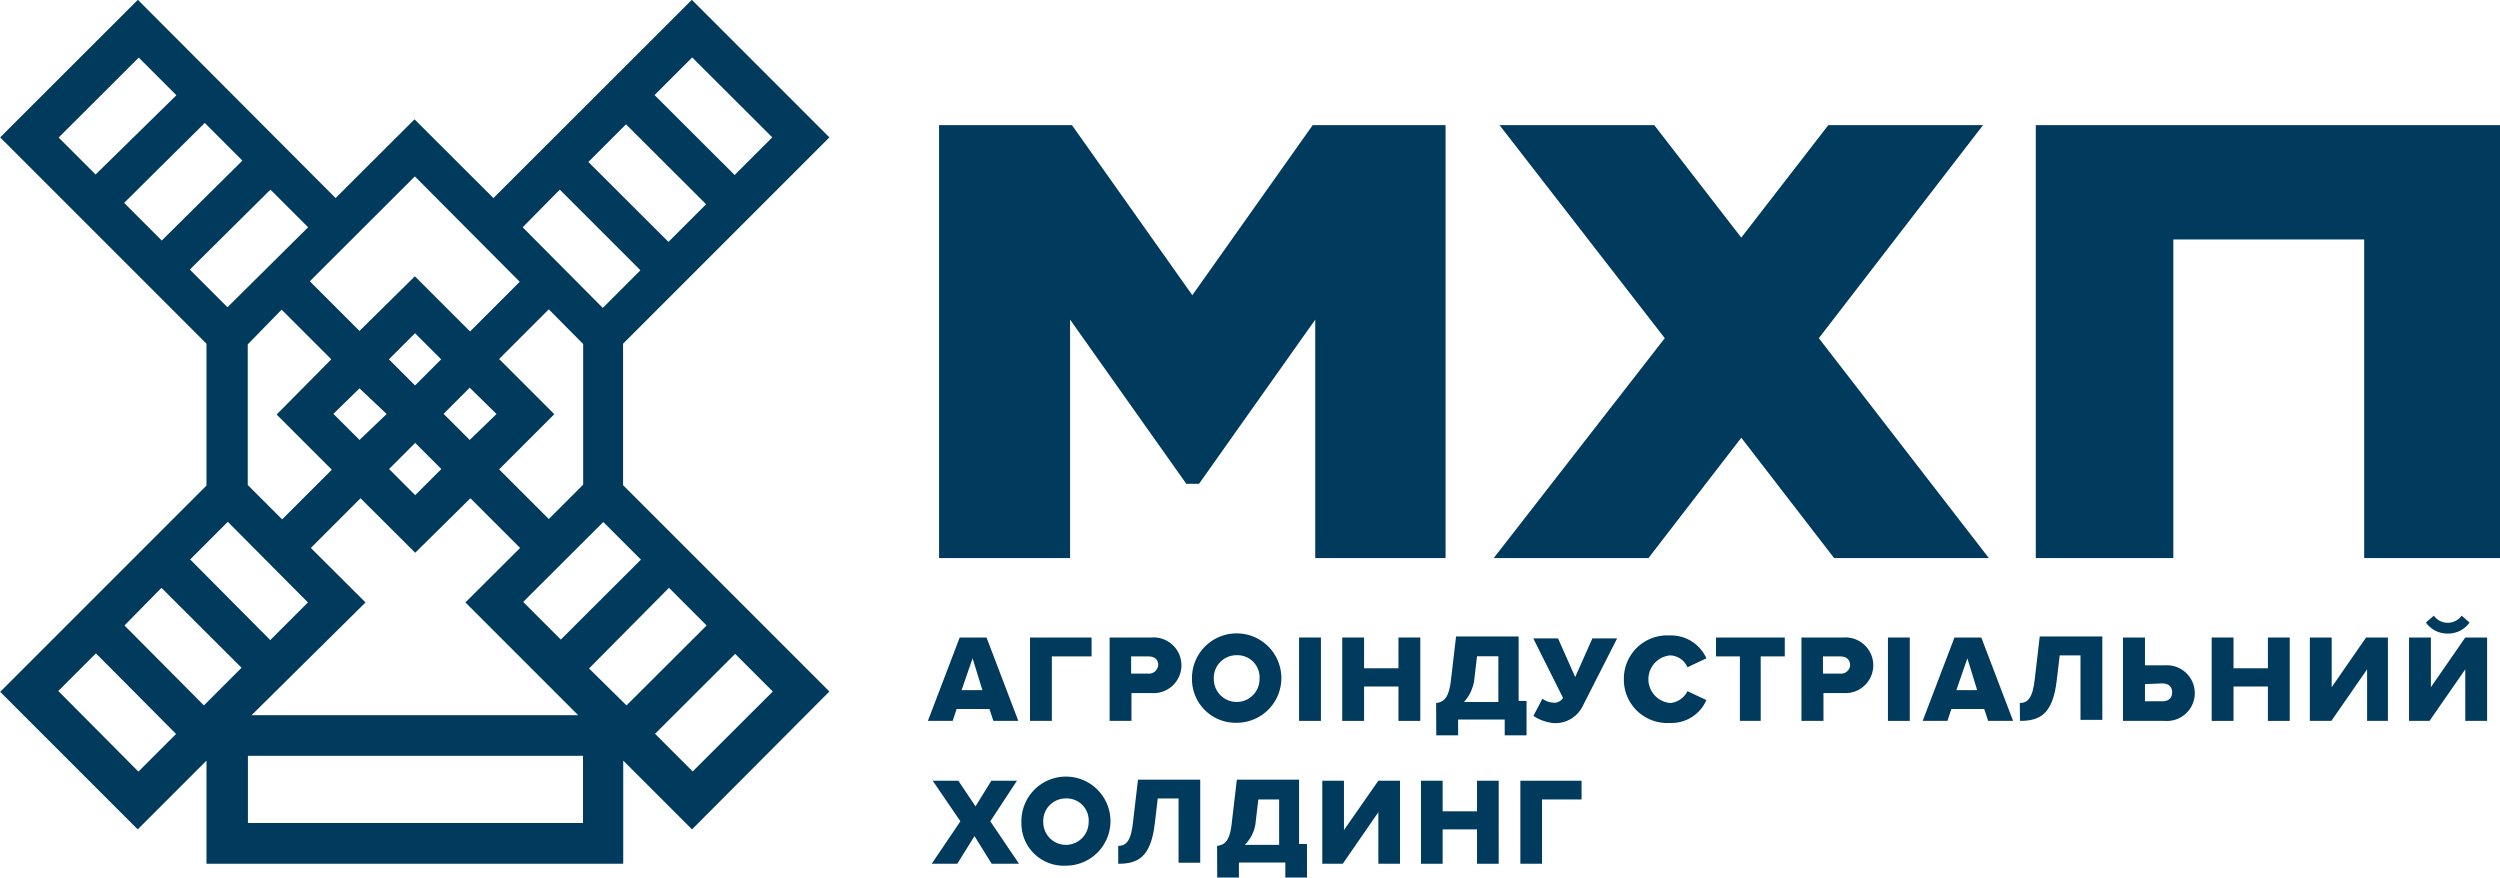
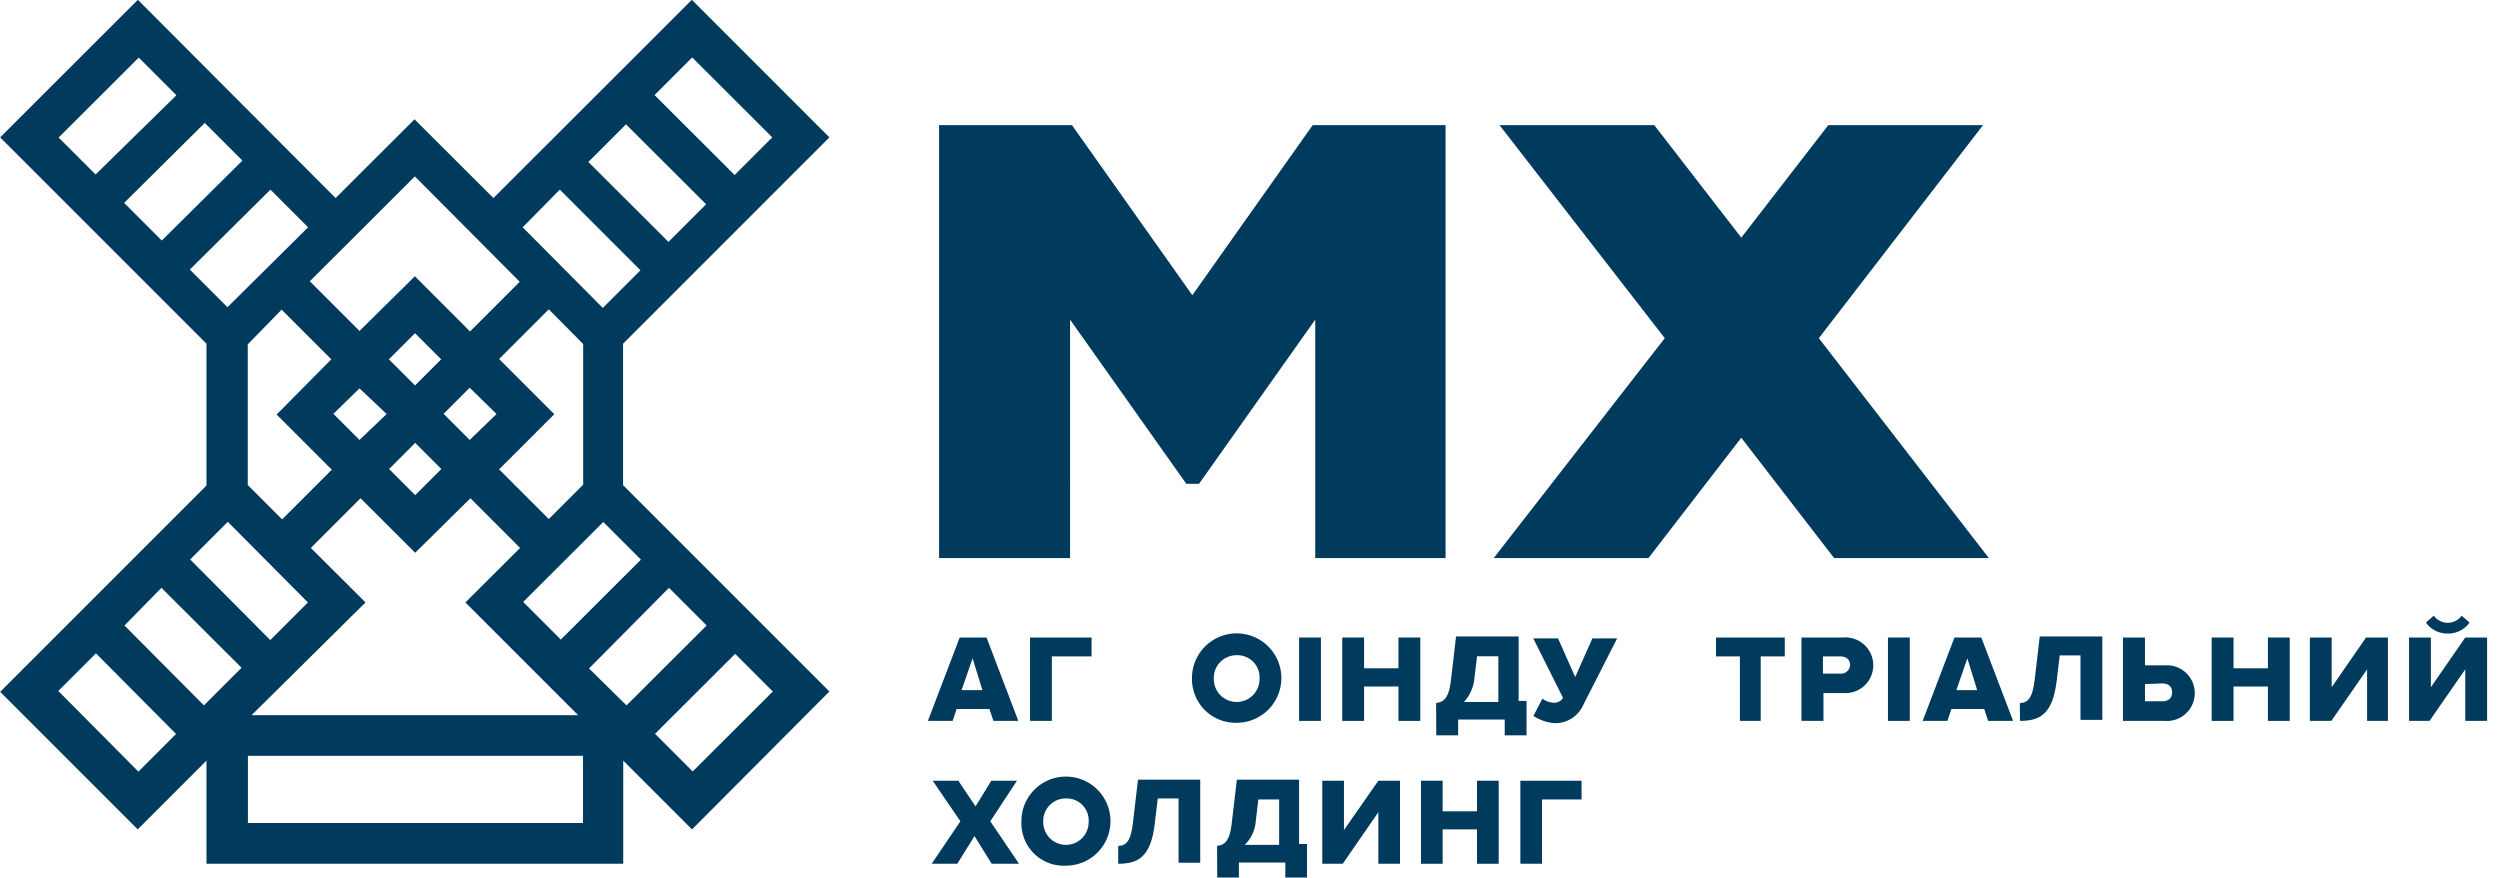
<svg xmlns="http://www.w3.org/2000/svg" id="Слой_1" data-name="Слой 1" viewBox="0 0 145.41 51.04">
  <defs>
    <style>.cls-1{fill:#003a5d;}</style>
  </defs>
  <title>лого  мхп</title>
-   <path class="cls-1" d="M298.5,725.87V700.69h-27v25.18h8V707.34H290.6v18.53Z" transform="translate(-153.09 -693.41)" />
  <path class="cls-1" d="M268.43,700.69h-9l-5.06,6.54-5.06-6.54h-9l9.61,12.39-9.95,12.79h9l5.4-7,5.4,7h9l-9.89-12.79Z" transform="translate(-153.09 -693.41)" />
  <path class="cls-1" d="M237.17,725.87V700.69h-7.73l-7,9.89-7-9.89h-7.73v25.18h7.62V712l6.76,9.55h.74l6.76-9.55v13.87Z" transform="translate(-153.09 -693.41)" />
  <path class="cls-1" d="M201.33,733.63l-12-12V713.4l12-12-8-8-11.54,11.53-4.59-4.58-4.59,4.58-11.5-11.53-6.74,6.73-1.27,1.27,12,12v8.25l-12,12,8,8,4-4v6h24.24v-6l4,4Zm-41-3.84,2.15-2.19,4.66,4.65-2.19,2.19Zm3,6.31-2.19,2.19-4.66-4.69,2.19-2.19Zm6.14-24.68,2.89,2.89-3.18,3.21,3.21,3.21-2.89,2.89-2-2v-8.18Zm7.76,1.37,1.52,1.52-1.52,1.52-1.52-1.52Zm9.78.63v8.18l-2,2-2.89-2.89,3.21-3.21-3.21-3.21,2.89-2.89Zm-3.49,15,4.66-4.65,2.19,2.19-4.66,4.65Zm-1.55-10.93L180.41,719l-1.52-1.52,1.52-1.52Zm-4.73,4.72-1.52-1.52,1.52-1.52,1.52,1.52Zm-1.66-4.72L174,719l-1.52-1.52L174,716ZM171,728.45l-2.19,2.19-4.66-4.69,2.19-2.19Zm3.35,0-3.18-3.17,2.89-2.89,3.18,3.17,3.21-3.17,2.89,2.89-3.18,3.17,6.56,6.56h-19Zm13,3.84L192,727.6l2.19,2.19-4.66,4.65Zm6.81-27-2.19,2.19-4.66-4.65,2.19-2.19Zm-3-6.35,2.19-2.19,4.66,4.65-2.19,2.19Zm-5.51,5.5,4.69,4.69-2.19,2.19-4.66-4.69Zm-2.33,5.36-2.89,2.89-3.21-3.21L174,712.66l-2.89-2.89,6.11-6.1Zm-17,1.48-2.19-2.19,4.69-4.65,2.19,2.19ZM165,700.56l2.19,2.19-4.69,4.65-2.19-2.19Zm-6.35,3-2.15-2.15,4.66-4.65,2.19,2.19Zm8.86,37.72v-3.91H187v3.91Zm25.87-3-2.19-2.19,4.66-4.65,2.19,2.19Z" transform="translate(-153.09 -693.41)" />
  <path class="cls-1" d="M210.87,735.34l-.23-.69h-1.91l-.23.69h-1.44l1.85-4.85h1.56l1.85,4.85Zm-1.21-3.64-.64,1.85h1.21Z" transform="translate(-153.09 -693.41)" />
  <path class="cls-1" d="M213,735.34v-4.85h3.58v1.1h-2.31v3.75Z" transform="translate(-153.09 -693.41)" />
-   <path class="cls-1" d="M217.63,735.34v-4.85h2.43a1.62,1.62,0,1,1,0,3.23H218.9v1.62Zm2.83-3.23c0-.35-.23-.52-.58-.52h-1v1h1A.53.53,0,0,0,220.45,732.11Z" transform="translate(-153.09 -693.41)" />
  <path class="cls-1" d="M222.42,732.91a2.6,2.6,0,1,1,2.6,2.54A2.54,2.54,0,0,1,222.42,732.91Zm3.93,0a1.29,1.29,0,0,0-1.33-1.39,1.32,1.32,0,0,0-1.33,1.39,1.33,1.33,0,1,0,2.66,0Z" transform="translate(-153.09 -693.41)" />
  <path class="cls-1" d="M228.65,735.34v-4.85h1.27v4.85Z" transform="translate(-153.09 -693.41)" />
  <path class="cls-1" d="M234.43,735.34v-2h-2v2h-1.27v-4.85h1.27v1.79h2v-1.79h1.27v4.85Z" transform="translate(-153.09 -693.41)" />
  <path class="cls-1" d="M236.62,734.3c.46-.06.75-.29.87-1.39l.29-2.48h3.64v3.75h.46v2h-1.27v-.92h-2.71v.92h-1.27Zm1.62-.06h2v-2.66H239l-.17,1.44A2.38,2.38,0,0,1,238.24,734.24Z" transform="translate(-153.09 -693.41)" />
  <path class="cls-1" d="M242.28,735.05l.52-1a1.21,1.21,0,0,0,.64.23A.58.58,0,0,0,244,734l-1.73-3.46h1.44l1,2.25,1-2.25h1.44l-2,3.93a1.77,1.77,0,0,1-1.67,1A2.58,2.58,0,0,1,242.28,735.05Z" transform="translate(-153.09 -693.41)" />
-   <path class="cls-1" d="M247.54,732.91a2.52,2.52,0,0,1,2.66-2.54,2.25,2.25,0,0,1,2.14,1.33l-1.1.52a1.14,1.14,0,0,0-1-.69,1.39,1.39,0,0,0,0,2.77,1.24,1.24,0,0,0,1-.69l1.1.52a2.22,2.22,0,0,1-2.14,1.33A2.52,2.52,0,0,1,247.54,732.91Z" transform="translate(-153.09 -693.41)" />
  <path class="cls-1" d="M254.29,735.34v-3.75h-1.39v-1.1h4v1.1H255.5v3.75Z" transform="translate(-153.09 -693.41)" />
  <path class="cls-1" d="M257.87,735.34v-4.85h2.43a1.62,1.62,0,1,1,0,3.23h-1.15v1.62Zm2.83-3.23c0-.35-.23-.52-.58-.52h-1v1h1A.53.53,0,0,0,260.7,732.11Z" transform="translate(-153.09 -693.41)" />
  <path class="cls-1" d="M262.9,735.34v-4.85h1.27v4.85Z" transform="translate(-153.09 -693.41)" />
  <path class="cls-1" d="M268.73,735.34l-.23-.69h-1.91l-.23.69h-1.44l1.85-4.85h1.56l1.85,4.85Zm-1.21-3.64-.64,1.85h1.21Z" transform="translate(-153.09 -693.41)" />
  <path class="cls-1" d="M270.57,734.3c.46,0,.75-.29.87-1.39l.29-2.48h3.64v4.85H274.1v-3.75h-1.21l-.17,1.44c-.23,2-1,2.37-2.14,2.37Z" transform="translate(-153.09 -693.41)" />
  <path class="cls-1" d="M277.85,730.49v1.62H279a1.62,1.62,0,1,1,0,3.23h-2.43v-4.85Zm0,2.71v1h1c.35,0,.58-.17.58-.52s-.23-.52-.58-.52Z" transform="translate(-153.09 -693.41)" />
  <path class="cls-1" d="M285,735.34v-2h-2v2h-1.27v-4.85h1.27v1.79h2v-1.79h1.27v4.85Z" transform="translate(-153.09 -693.41)" />
  <path class="cls-1" d="M287.44,735.34v-4.85h1.27v2.89l2-2.89h1.27v4.85h-1.21v-3l-2.08,3Z" transform="translate(-153.09 -693.41)" />
  <path class="cls-1" d="M293.21,735.34v-4.85h1.27v2.89l2-2.89h1.27v4.85h-1.27v-3l-2.08,3Zm2.25-5.08a1.53,1.53,0,0,1-1.27-.64l.46-.4a1,1,0,0,0,1.62,0l.46.4A1.53,1.53,0,0,1,295.46,730.26Z" transform="translate(-153.09 -693.41)" />
  <path class="cls-1" d="M210.77,743.65l-1-1.61-1,1.61h-1.49l1.67-2.47-1.61-2.36h1.49l1,1.49.92-1.49h1.49l-1.55,2.36,1.67,2.47Z" transform="translate(-153.09 -693.41)" />
  <path class="cls-1" d="M212.5,741.23a2.59,2.59,0,1,1,2.59,2.53A2.46,2.46,0,0,1,212.5,741.23Zm3.91,0a1.28,1.28,0,0,0-1.32-1.38,1.31,1.31,0,0,0-1.32,1.38,1.32,1.32,0,1,0,2.64,0Z" transform="translate(-153.09 -693.41)" />
  <path class="cls-1" d="M218.13,742.61c.46,0,.75-.29.86-1.38l.29-2.47h3.62v4.83h-1.26v-3.74h-1.21l-.17,1.44c-.23,2-1,2.36-2.13,2.36Z" transform="translate(-153.09 -693.41)" />
  <path class="cls-1" d="M223.88,742.61c.46-.06.75-.29.86-1.38l.29-2.47h3.62v3.74h.46v2h-1.26v-.92h-2.7v.92h-1.26Zm1.61-.06h2v-2.64h-1.21l-.17,1.44A2.16,2.16,0,0,1,225.49,742.55Z" transform="translate(-153.09 -693.41)" />
  <path class="cls-1" d="M230,743.65v-4.83h1.26v2.87l2-2.87h1.26v4.83h-1.26v-3l-2.07,3Z" transform="translate(-153.09 -693.41)" />
  <path class="cls-1" d="M239,743.65v-2h-2v2h-1.26v-4.83H237v1.78h2v-1.78h1.26v4.83Z" transform="translate(-153.09 -693.41)" />
  <path class="cls-1" d="M241.52,743.65v-4.83h3.56v1.09h-2.3v3.74Z" transform="translate(-153.09 -693.41)" />
</svg>